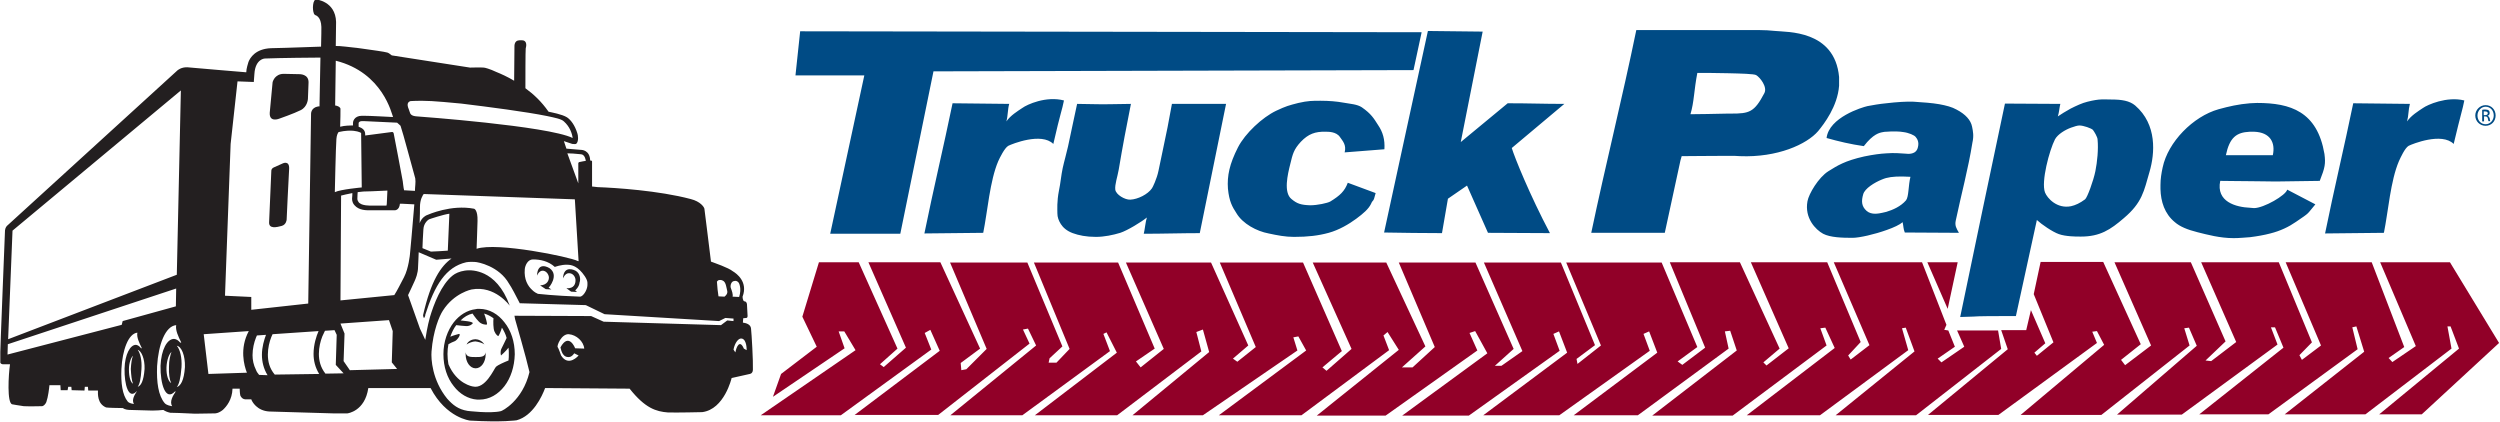
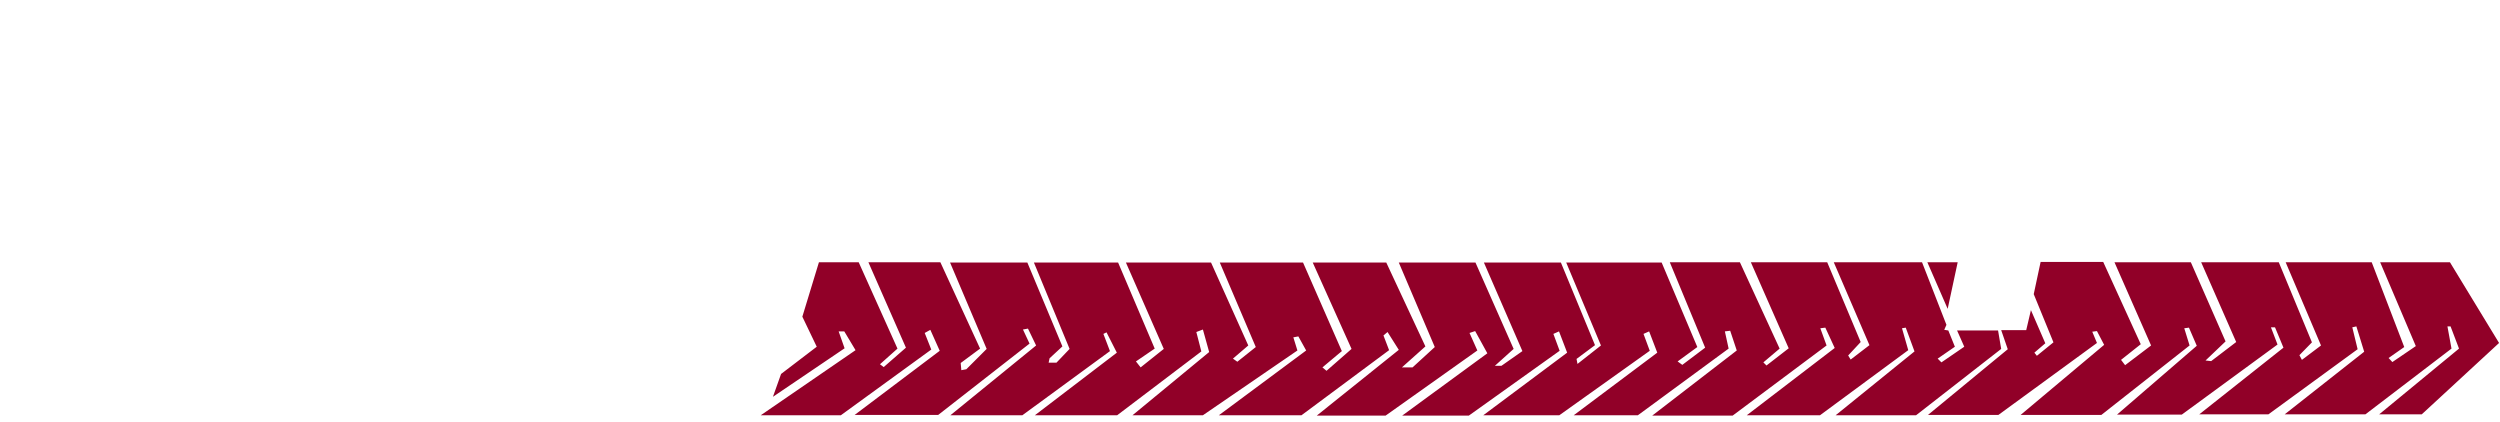
<svg xmlns="http://www.w3.org/2000/svg" xmlns:xlink="http://www.w3.org/1999/xlink" version="1.1" id="Layer_1" x="0px" y="0px" viewBox="0 0 798.9 134.7" enable-background="new 0 0 798.9 134.7" xml:space="preserve">
  <g>
    <path fill="#910028" d="M782.9,83.8h-22.3l11.4,26.8l-7.5,5.1l-1.2-1.3l5-3.5l-10.4-27.1h-27.5l11.3,26.6l-6.1,4.6l-0.8-1.5l4-4.1   l-10.6-25.6h-24.8l11.2,25.5l-8,6.1l-1.8-0.2l6.4-6.1l-11.1-25.3h-24.4l11.7,26.6l-8.3,6.3l-1.3-1.7l6.3-5l-12-26.3h-20l-2.2,10.3   l6.3,15.4l-5.3,4.3l-0.8-1l3.5-3l-4.6-10.6l-1.5,6.4h-8l2.1,6.1l-25.5,21h22.5l31.5-23l-1.5-3.6l1.5-0.2l2.3,4.4l-26.7,22.4h25.8   l28.2-22.2l-1.7-5.5l1.5-0.2l2.5,5.8l-25.5,22h20.7l30.6-22.4l-2.1-5.5h1.3l2.7,6.5l-26.9,21.3h22.1l28.5-20.8l-1.7-7l1.3-0.3   l2.5,8.1l-25.4,20h25.8l27.5-21l-1.3-7.1h1l2.7,7.1l-25.5,21h13.6l24.7-22.8L782.9,83.8L782.9,83.8z M625.6,83.8h-9.7l6.5,14.9   L625.6,83.8L625.6,83.8z M638.5,105.6h-13.1l2.3,5.2l-7.3,5l-1.2-1.2l5.5-3.8l-2.1-5.2l-1.3-0.2l0.7-1.6l-7.8-20H586l11.4,26.5   l-6,4.6l-0.8-1.3l4-4.3l-10.7-25.5h-24.4l12.1,27.5l-7.1,5.5l-1-1l5.2-4.4L556,83.8h-22.4l11.3,27.3l-7.3,5.5l-1.5-1.1l6.3-4.6   l-11.4-27h-14.9l0,0h-15.6l11.1,26.5l-7.5,5.9l-0.3-1.6l5.9-4.4l-10.9-26.4h-24.6l12.3,28.3l-6.7,4.7h-2.1l6-5.4l-12.2-27.6H447   l11.5,27l-7.1,6.5h-3.4l7.5-6.7l-12.5-26.8h-23.5l12.4,27.6l-8,7l-1.3-1.1l6.2-5.2l-12.4-28.3h-26.6l11.5,27l-5.9,4.7l-1.4-1   l4.9-4.2l-11.9-26.5h-27.2l12.1,27.6l-7.4,5.9l-1.5-1.9l6-4.1l-11.7-27.5h-26.9l11.4,27.6l-4.2,4.4h-2.5l0.3-1.4l4.1-3.8   l-11.2-26.8l-24.7,0l11.7,27.6l-6.5,6.5l-1.6,0.3L307,116l6.2-4.6l-12.7-27.6l-23,0l12,27.3l-7.1,6.2l-1.2-0.9l5.6-5l-12.4-27.6   h-12.7l-5.3,17.4l4.6,9.6l-11.4,8.7l-2.6,7.3l22.9-15.5l-1.9-5.4h1.8l3.6,6l-30.3,20.8h25.6l28.9-21l-2.1-5.3l1.8-1l3,6.7   l-27.2,20.5h26.7l29.2-22.8l-2.1-4.5l1.6-0.3l2.6,5.4l-27.4,22.3h23l28-20.5l-2.1-5.5l1-0.5l3.3,6.5l-26.2,20H357l26.9-20.4   l-1.6-6.2l2.1-0.8l2,7.2l-24.5,20.2h22.5l30.2-20.7l-1.3-4.2l1.6-0.3l2.5,4.5l-27.9,20.7h26.4l28-20.8l-1.8-4.7l1.3-1.1l3.6,5.7   l-26.2,21h22l29.3-20.8l-2.5-5.6l1.8-0.6l3.9,7.1l-27.2,19.9h21.3l29-20.7l-2-5.4l1.8-0.8l2.6,6.8l-26.8,20h24.3l28.9-20.6l-2-5.4   l1.8-0.8l2.6,6.8l-26.7,20h20.5l29-21.3l-1.2-5.5l1.7-0.2l2.1,6.3L528,132.8h25.7l30-22.4l-2-5.5l1.6-0.2l3,6.5l-28.1,21.5h23.4   l28.2-20.8l-2-7l1.2-0.2l2.8,7.6l-25.2,20.4h25.7l27.2-21.2L638.5,105.6L638.5,105.6z" />
    <g>
      <defs>
-         <rect id="SVGID_1_" x="0.1" y="0" width="798.7" height="134.7" />
-       </defs>
+         </defs>
      <clipPath id="SVGID_2_">
        <use xlink:href="#SVGID_1_" overflow="visible" />
      </clipPath>
      <path clip-path="url(#SVGID_2_)" fill="#004B85" d="M794.1,36.8h-0.4v-1.2c0.1,0,0.2,0,0.4,0c0.7,0,0.9,0.3,0.9,0.6    C795,36.6,794.6,36.8,794.1,36.8L794.1,36.8z M794.9,37L794.9,37c0.4-0.1,0.7-0.4,0.7-0.9c0-0.4-0.1-0.6-0.3-0.8    c-0.2-0.2-0.6-0.3-1.1-0.3c-0.4,0-0.7,0-1,0.1v3.7h0.6v-1.6h0.4c0.5,0,0.7,0.2,0.8,0.6c0.1,0.5,0.2,0.8,0.2,0.9h0.6    c-0.1-0.1-0.1-0.3-0.2-0.9C795.4,37.3,795.2,37.1,794.9,37L794.9,37z M794.3,39.7c-1.5,0-2.6-1.2-2.6-2.8c0-1.5,1.2-2.8,2.6-2.8h0    c1.5,0,2.6,1.2,2.6,2.8C796.9,38.4,795.8,39.7,794.3,39.7L794.3,39.7z M794.3,33.6L794.3,33.6c-1.8,0-3.3,1.5-3.3,3.3    c0,1.9,1.5,3.3,3.3,3.3c1.8,0,3.2-1.4,3.2-3.3C797.5,35,796.1,33.6,794.3,33.6L794.3,33.6z M374.5,33.2l-1.4,7.5l-1.6,7.7    l-1.3,6.2c-0.5,2.5-1.9,5.4-2.1,5.6c-1.3,1.9-4.5,3.5-6.9,3.6c-1.7,0.1-4.6-1.6-4.8-3.2c-0.2-1.6,0.7-4.1,1.1-6.4    c1.2-7.2,2.5-14,3.9-21l-6.5,0.1c-3.4,0.1-7.3-0.1-10.7-0.1l-1.5,7c-0.5,2.3-0.9,4.3-1.4,6.6c-0.5,2.3-1.2,4.6-1.7,6.9    c-0.5,2.3-0.7,4.9-1.2,7.2c-0.7,3.6-0.5,6-0.5,7.3c0,1.2,0.4,2.3,1.1,3.4c0.7,1.1,1.9,2.2,3.8,2.9c1.9,0.7,4.3,1.2,7.4,1.2    c2.7,0,5.5-0.6,7.8-1.3c2.2-0.7,6.8-3.5,8.5-4.9c-0.4,1.1-0.7,4.1-1,5.2c6,0,12-0.2,17.9-0.2l8.4-41.3h-10.3    C378.2,33.2,377.9,33.2,374.5,33.2L374.5,33.2z M726.3,49.6c-1,0-4.2,0-7.4,0c-3.3,0-6.6,0-7.6,0c1.2-5.7,3.4-7.3,7.6-7.5    c0.5,0,1,0,1.5,0C725.4,42.3,727.2,45.5,726.3,49.6L726.3,49.6z M721.3,32.9c-0.8,0-1.6,0.1-2.3,0.1c-3.7,0.3-6.7,1-10,1.9    c-8.2,2.3-16.2,10.5-17.9,18.6c-0.4,1.8-0.7,3.7-0.7,5.6v1.3c0.1,4,1.3,7.9,4.6,10.6c1.6,1.4,4,2.4,7.2,3.2    c3.2,0.8,7.2,1.9,11.6,1.9c1.8,0,3.6-0.2,5.2-0.3c2.4-0.3,4.6-0.7,6.5-1.2c3.2-0.8,5.9-2.1,8.2-3.7c4.7-3.2,3.3-2.2,6.2-5.6    l-9-4.7c-0.4,1.8-7.5,5.9-10.6,5.9c-0.4,0-0.8-0.1-1.2-0.1c-4.6-0.2-11-1.9-9.6-8.6c2.5,0,6,0.1,9.6,0.1c3,0,6,0.1,8.1,0.1    c4.5,0,9.6-0.2,14.1-0.2c1.7-4.3,1.9-5.5,1.5-8.6C740.5,35.6,731.9,32.9,721.3,32.9L721.3,32.9z M669.6,54.7c-0.6,3-2.6,8.5-3.3,9    c-1.6,1.2-3.1,1.9-4.5,2.2c-4.5,0.9-7.6-2.6-8.3-4.4c-1.3-3.4,1.4-13.5,3.2-17c0.9-1.6,3.2-3,5.1-3.7c1.1-0.4,2.1-0.7,2.7-0.7    c1.3,0,3.8,0.9,4.3,1.4c0.4,0.5,1.5,2.3,1.5,3.1C670.6,47.7,670.2,51.7,669.6,54.7L669.6,54.7z M682.3,33.7    c-1.8-1.5-4.3-1.9-7.5-1.9c-2.6,0-3.7-0.3-7.7,0.7c-1.7,0.4-3.6,1.3-5.4,2.2c-1.6,0.9-3.1,1.8-4.1,2.5c0.4-1.2,0.5-2.8,0.8-4    c-6.9,0-10.8-0.1-17.7-0.1c-4.8,22.8-9.6,45.4-14.3,68.2c8.8-0.2,1.2-0.3,17.8-0.3l6.7-30.7c1.5,1.4,5,3.8,7,4.5    c1.1,0.4,2.5,0.6,3.8,0.7c1.1,0.1,2.2,0.1,3.3,0.1c6.1,0,9.4-2.2,13.7-5.9c5.9-5,6.4-8.6,8.2-14.8    C688.6,49.1,689.4,39.8,682.3,33.7L682.3,33.7z M609.1,64c-1.7,2-4.3,3.1-6.3,3.7c-0.5,0.1-0.9,0.2-1.3,0.3c-1,0.2-3.4,0.8-5-0.6    c-1.7-1.5-1.7-3.2-1.1-5.3c0.5-1.9,3.7-3.8,5.9-4.7c0.5-0.2,1-0.4,1.4-0.5c1.9-0.5,4.2-0.6,7.8-0.4C609.8,59.3,610,62.8,609.1,64    L609.1,64z M625,70.4c1.7-8.1,4-16.6,5.3-24.8c0.5-2.2,0.2-3.6-0.1-5.1c-0.4-2.1-2.1-4-5-5.5c-1.4-0.8-3.3-1.3-5.5-1.7    c-2.3-0.4-5.1-0.6-8.2-0.8c-2-0.1-5.4,0.1-8.7,0.5c-2.2,0.2-4.4,0.6-6,0.9c-1.8,0.4-12.3,3.6-13.1,10.2c3.9,1.1,7.7,2,11.9,2.6    c3-3.9,5-4.3,6.2-4.5c0.4-0.1,0.7-0.1,1-0.1c2.2-0.2,4.3-0.1,5.4,0.1c1.7,0.2,3.6,1,4,1.6c0.5,0.6,1.1,1.6,0.7,3.2    c-0.5,2.5-3.2,2.2-4,2.1c-1.5-0.1-3.5-0.3-6.1-0.1c-1.9,0.1-4.2,0.4-7.1,1c-6.2,1.4-8.5,2.9-11.4,4.7c-3.2,2-6.3,7.3-6.7,9.6    c-1,5.4,2.6,9.1,5,10.4c2.3,1.2,6.1,1.3,9.4,1.3c2.2,0,7-1.1,10.9-2.5c2.3-0.8,4.2-1.7,5.1-2.5c0.3,1.3,0.2,2.1,0.7,3.3l17.3,0.1    C625.2,73,624.6,72.1,625,70.4L625,70.4z M563.8,29.8c-3.2,6.1-4.8,6.5-10.6,6.5c-0.1,0-0.5,0-1.1,0c-2.9,0.1-11.1,0.2-11.9,0.2    c1.2-4,1.1-7.5,2.2-13.2c2,0,5.9,0,9.7,0.1c4.3,0.1,8.4,0.2,9.1,0.6C562.4,24.7,564.9,27.8,563.8,29.8L563.8,29.8z M581,41.9    c1.9-2.3,6.2-7.9,6.7-14.5v-2.6c0-0.1,0-0.1,0-0.2c-1.4-15.1-16.8-14.3-20.3-14.7c-3.4-0.4-7.4-0.3-12-0.3c-1.1,0-2.2,0-3.3,0    c-4.4,0-8.9,0-13.3,0c-5.6,0-10.3,0-15.9,0c-4.5,21.9-9.8,42.9-14.4,64.8h23.5l5-23.1l0.4-1.4c2.2,0,9.7-0.1,14.6-0.1    c1.8,0,3.3,0,4,0.1C568,50.4,577.4,46.1,581,41.9L581,41.9z M481.8,33l-15,12.4l7-35.3l-17.5-0.2c-4.7,21.4-9.3,42.9-14,64.4    c6.2,0.1,12.3,0.2,18.5,0.2l1.9-11l6.1-4.2l6.7,15.1l19.8,0.1c-6.4-12.1-11.3-24.2-12.2-27.2l16.8-14.1C493,33.2,489,33,481.8,33    L481.8,33z M425.1,64.4c-0.9,0.5-4.1,1.2-6.4,1.2c-3-0.1-4.2-0.5-6-2c-2.6-2.1-1.2-7.9-0.4-11.1c0.8-3.3,1.1-4.7,3.4-7.2    c2.4-2.5,4.6-3.3,7.9-3.2c0.7,0,3.4-0.1,4.6,1.7c0.9,1.3,2.1,2.5,1.5,4.9l12.7-1c0.2-3.1-0.5-5.5-2-7.7c-1.4-2.2-2.2-3.6-5.2-5.7    c-1.5-1-3.7-1.1-5.9-1.5c-2.2-0.4-4.6-0.6-7.3-0.6c-2.7,0-4,0-7.1,0.7c-3.1,0.8-3.9,1-7.1,2.5c-4.4,2.1-9.9,7.2-12.2,11.7    c-2.7,5.3-3.5,9.1-3.2,13.2c0.4,4.1,1.4,5.8,2.7,7.8c2,3.4,6.5,5.8,10.3,6.5c2.8,0.6,5.3,1.1,8.1,1.1c4.5,0,7.8-0.4,11.1-1.3    c3.3-0.9,6.5-2.8,8.8-4.5c2.3-1.7,3.9-3.1,4.7-4.7c0.7-1.7,0.7-0.2,1.5-3.5l-8.9-3.3C429.7,61.1,428.2,62.5,425.1,64.4L425.1,64.4    z M774.3,34.5c-1.5,1-3.8,2.4-5.1,4.3c0.5-1.8,0.4-3.7,0.9-5.6c-4.6,0-13.4-0.2-18.1-0.2c-2.8,13.6-6.2,27.8-9,41.6    c4.8,0,14.1-0.2,18.8-0.2c1.4-6.9,2.1-16.6,4.8-22.9c0.5-1.1,1.9-4.2,3.1-4.9c1.2-0.6,10.6-4.4,14.4-0.6    c2.4-10.1,2.8-10.8,3.4-13.9C781.9,30.7,775.7,33.5,774.3,34.5L774.3,34.5z M326.7,34.5c-1.5,1-3.8,2.4-5.1,4.3    c0.5-1.8,0.4-3.8,0.9-5.6c-4.6,0-13.4-0.2-18.1-0.2c-2.8,13.6-6.2,27.8-9,41.6c4.8,0,14-0.2,18.8-0.2c1.4-6.9,2.1-16.6,4.8-22.9    c0.5-1.1,2-4.2,3.2-4.9c1.2-0.6,10.6-4.4,14.4-0.6c2.3-10.1,2.8-10.8,3.4-13.9C334.3,30.6,328.2,33.4,326.7,34.5L326.7,34.5z     M451.7,22.4l2.6-12.1L255.7,10l-1.5,14.1h22l-10.9,50.6h22.4l10.6-51.9L451.7,22.4L451.7,22.4z" />
      <path clip-path="url(#SVGID_2_)" fill="#231F20" d="M160.1,113.6c0,0,1.6-1.4,2.4-2.5c0.1,0.7,0.1,1.3,0.1,2c0,0.7,0,1.4-0.1,2.1    c-1.3,0.5-3.5,1.5-4,2c-0.6,0.6-3.4,7.3-7.4,6.3c0,0-5.1-0.7-7.8-7.1c-0.2-1.1-0.3-2.2-0.3-3.3c0-1.1,0.1-2.1,0.3-3.1    c0.5-0.3,1.5-0.8,2.1-1c0.8-0.4,2-2.2,1.3-2.3c0,0-1.9,0.5-2.8,0.9c0.5-1.4,1.1-2.7,1.9-3.7c1.1,0.1,2.3,0.3,3.1,0.3    c1.5,0.1,2.2-0.9,2.2-0.9c0-0.6-3.2-0.8-3.9-0.9c1.1-1.1,2.4-1.9,3.8-2.2c0.6,0.9,1.9,2.7,2.7,3.1c1.1,0.6,1.9,0.4,1.9,0.4    c0.2-0.2-0.5-2.6-0.9-3.5c1.1,0.3,2,0.8,3,1.5c-0.1,1-0.1,3.3,0.3,4.2c0.5,1.2,1.2,1.5,1.2,1.5c0.2,0,0.9-1.6,1.2-2.7    c0.6,1,1.2,2.1,1.5,3.3c-0.5,1-1.3,2.8-1.6,3.3C159.7,112.4,160.1,113.6,160.1,113.6L160.1,113.6z M153.2,98.7h-0.2    c-0.1,0-0.2,0-0.2,0c-0.1,0-0.6,0-0.8,0.1c-2.7,0.3-5.2,1.9-7,4.2c-2,2.6-3.3,6.2-3.3,10.2c0,4,1.2,7.6,3.3,10.2    c1.9,2.5,4.6,4.1,7.5,4.3c0,0,0.6,0,0.7,0h0c3.2,0,6-1.7,8-4.3c2-2.6,3.2-6.2,3.3-10.2c0-4-1.2-7.6-3.3-10.2    C159.2,100.4,156.4,98.7,153.2,98.7L153.2,98.7z M95.6,23.7l-4.8-0.1c-0.1,0-0.1,0-0.2,0c-1.4,0-2.3,0.7-2.8,1.3    c-0.5,0.7-0.7,1.3-0.7,1.5L86.2,36v0c0,0,0,0,0,0c-0.2,3.3,3.1,1.9,3.1,1.9s4.6-1.6,6.8-2.7c2.2-1.1,2.3-3.6,2.3-3.6l0.2-5.2    C98.7,23.6,95.7,23.7,95.6,23.7L95.6,23.7z M152,114.1c-1.6,0-3,0-3.2-1.5c0,0.2,0,0.4,0,0.6c0,2.5,1.4,4.5,3.2,4.5    c1.8,0,3.2-2,3.2-4.5c0-0.2,0-0.4,0-0.6C155,114.1,153.6,114.1,152,114.1L152,114.1z M183.9,86.5c0,0-3.8-2.1-4,2.5    c0,0,0.6-1.7,1.9-1.7s2,1.1,2.1,2c0.1,1.3-0.4,3-2.9,2.8l1.5,1.1l1.9,0.1l-0.6-0.5c0,0,1.3-1.1,1.4-2.5    C185.6,89.3,185.4,87.3,183.9,86.5L183.9,86.5z M154.8,110.1c-0.7-1.2-2-1.7-2.9-1.7c-0.9,0-2.3,0.5-2.8,1.7c0.6-0.5,2-1,2.8-1    C152.8,109.2,154.3,109.6,154.8,110.1L154.8,110.1z M175.6,85.7c0,0-3.8-2.5-4,2.4c0,0,0.6-1.6,1.8-1.6c0.9,0,1.8,0.8,2,2    c0.1,1-0.5,2.6-2.8,2.7l1.8,1.2l1.8,0.1l-0.9-0.6C175.4,92,178.8,87.9,175.6,85.7L175.6,85.7z M90.4,52.2l-2.9,1.3    c-0.9,0.4-0.8,1.2-0.8,1.2s-0.6,13.8-0.7,16.2c-0.2,2.4,2.5,1.7,4,1.3c1.5-0.4,1.6-2,1.6-2s0.6-13.3,0.8-16.3    C92.5,51.2,90.4,52.2,90.4,52.2L90.4,52.2z M238.6,111.9l-0.9-0.5c-1.3-3.1-2.4-0.5-2.7,1.2c-0.2-0.2-0.4-0.6-0.6-0.9    c0.4-2.1,1.6-3.8,2.7-3.5C238.7,108.6,238.6,111.9,238.6,111.9L238.6,111.9z M232.4,102.4l-2,1.5l-37.5-1.1l-4-1.8l-24.5-0.1    l0.2,1.1c0,0,3.6,12.4,4.6,16.9c-2.2,9.2-8.8,12.5-9.2,12.5c-3.4,0.8-10.6-0.1-10.6-0.1c-3-0.5-4.7-1.9-6.5-3.9    c-4.8-5.9-5.2-12.7-5-15.1c0.5-6.6,2.5-11.3,3.6-13c3.6-5.7,9.2-6.8,9.2-6.8c7.5-1.4,12.2,5.2,12.2,5.2c-2.2-6.1-5.4-8.9-8.1-10.2    c-4.7-2.2-8.6-0.7-10.1,0.5c-3.7,2.9-6.1,9.3-7.3,13.3c-0.8,2.8-1.4,6.6-1.5,7.3l-1.7-3.6l-3.8-10.7c0.7-1.4,1.4-3,2.1-4.5    c0.3-0.7,1.1-2.4,1.1-4.6c0.1-1.2,0.1-2.8,0.2-4.6l5.6,2.4l4.9-0.4c-3.4,2.4-6.6,7.1-9.1,18.1c0,0.2,0.2,1.6,0.6,0.4    c0.1-0.2,0.1-0.3,0.1-0.5c3-9.5,6.6-15.3,13.1-16.8c0,0,1-0.2,2.7-0.1c1,0,7.8,1.3,11,7c0.6,0.8,2.4,4.2,3.4,6.2    c1.1,0,21.1,0.6,21.1,0.6l6,2.9l36.6,2.2l2-1l2.6,0.2l0,0.8L232.4,102.4L232.4,102.4z M181.6,114.1c0,0,1,0.2,1.9-1.2l1.4,0.7    c0,0-3.2,3.8-5.6,0c0,0-0.8-2.3-1.1-2.7c-0.3-0.4,1.2-4.3,3.6-4.1c2.4,0.2,4.7,2.3,4.9,4.6l-2.9-0.1c0,0-2-5.2-4.7-0.3    C179.2,111,179.4,114.1,181.6,114.1L181.6,114.1z M126,94.3L108.8,96l0.2-33.5c0.7-0.2,2.1-0.5,3.6-0.8c0,0.4,0,0.9-0.1,1.8v0v0    c0,0.8,0.3,1.6,0.8,2.1c0.7,0.8,1.6,1.2,2.5,1.4c0.9,0.2,1.7,0.2,2.2,0.2c0.3,0,0.5,0,0.5,0v0l7.6,0c0,0,1.5,0.1,1.7-2.1h0.6    l4,0.2c-0.5,6.5-1.4,16-1.4,16s-0.4,4.4-1.9,7.3C127.9,90.9,126.9,92.9,126,94.3L126,94.3z M111.8,118.3l-2-2.9l0.3-8.8l-1.3-3.2    l15.5-1.1l1.2,3.5l-0.3,10l1.7,2.1L111.8,118.3L111.8,118.3z M104,119.4c-1.6-2-2.1-4.2-2.1-6.3c0-2.1,0.5-4.1,1.1-5.6    c0.3-0.7,0.6-1.3,0.8-1.7c0,0,0-0.1,0.1-0.1l3-0.2l0.7,1.5l-0.3,9.6l2.5,2.7L104,119.4L104,119.4z M87.8,119.7    c-1.7-2-2.2-4.2-2.2-6.4c0-2.1,0.5-4.1,1.1-5.6c0.1-0.3,0.3-0.7,0.4-0.9l14.7-1c-0.7,1.6-1.6,4.3-1.6,7.3c0,2.1,0.5,4.3,1.8,6.4    L87.8,119.7L87.8,119.7z M82.8,119.8c-0.4-0.5-0.8-1-1-1.6c-0.8-1.6-1.1-3.2-1.1-4.7c0-2.1,0.5-4.1,1.1-5.6c0-0.1,0.3-0.6,0.3-0.7    L85,107c-0.6,1.6-1.3,3.9-1.3,6.4c0,2.1,0.5,4.4,1.8,6.5L82.8,119.8L82.8,119.8z M80.3,99l0-4.1l-8.4-0.4L73.7,46    c0.5-4.7,2.2-20,2.2-20l5.2,0.2l0.2-2.6c0.3-4.8,3.3-4.9,3.3-4.9c4.6-0.2,16.3-0.3,17.8-0.3c-0.1,6.3-0.3,13.7-0.3,15.6l-0.4,0    l0,0c-2.4,0.4-2.3,2.4-2.3,2.4L98.5,97L80.3,99L80.3,99z M79.5,105.8c-3,5.6-1.5,11-0.6,13.3l-12.3,0.4l-1.5-12.7L79.5,105.8    L79.5,105.8L79.5,105.8z M107,61.2c0,0,0.3-14.3,0.5-16.8c0.1-1.2,0.4-1.8,0.7-2.2c2.2-0.5,3.7-0.5,4.8-0.4v0h0    c1.8,0.2,2.4,0.7,2.4,0.7l0.2,17.4c0,0-6.7,0.6-8.6,1.5C107,61.3,107,61.2,107,61.2L107,61.2z M107.3,19.4    c15.1,3.8,17.9,17.1,18.3,18c0,0,0,0,0,0c-2.1-0.1-7.2-0.4-9.3-0.4c-0.2,0-0.4,0-0.6,0c0,0,0,0-0.1,0c-1.2,0-2,0.5-2.4,1.1    c-0.4,0.6-0.4,1.1-0.4,1.2v0.8c-0.4,0-0.6,0-0.6,0s-2.1,0-3.5,0.4c0.1-1.8,0.1-5.3,0.1-5.8c-0.2-0.6-1-0.9-1.7-1L107.3,19.4    L107.3,19.4z M123.8,60.9l-0.2,4.3l-0.1,0.5l-5,0l0,0c0,0,0,0-0.1,0c-0.1,0-0.2,0-0.3,0c0,0,0,0,0,0c-0.6,0-1.7-0.1-2.5-0.4    c-0.4-0.2-0.8-0.4-1-0.7c-0.2-0.3-0.4-0.6-0.4-1.1c0-1.2,0.1-1.8,0.1-2.1c0.6-0.1,1.2-0.1,1.8-0.2    C116.3,61.2,120.4,61.1,123.8,60.9L123.8,60.9z M128,40.2L128,40.2c1,3,3.2,11.5,4.7,16.8c0.2,1.3-0.1,2.7-0.1,4l-3.5-0.2    c0-0.2,0-0.4-0.1-0.6c-0.1-0.3-0.2-1.8-0.3-2.3c-0.5-2.7-2.4-12.9-2.9-15.3c-0.1-0.3-0.3-0.5-0.7-0.4c-1.7,0.2-6.1,0.8-8.4,1.1    c0-0.1,0-0.3,0-0.4c0-1.4-1-2-2.1-2.4v-1.1l0,0c0,0,0-0.3,0.2-0.4c0.1-0.1,0.3-0.3,1-0.3c0.1,0,0.3,0,0.4,0l0,0l0,0    c2.2,0.1,8.7,0.4,10.7,0.5C127.5,39.7,128,40.2,128,40.2L128,40.2z M131.2,32.3c0.3,0,2.3-0.2,6.7,0c1.9,0.1,5.3,0.4,9.5,0.8    c9,1.1,20.6,2.6,27.5,4c2.3,0.5,4.5,0.9,5.3,1.7c1.9,1.7,2.6,3.8,2.8,5.3c-8-3.9-49.7-6.9-49.7-6.9c-1.8-0.1-2.2-0.7-2.4-1.5    c-0.1-0.4-0.3-0.8-0.5-1.4C129.9,32.7,130.9,32.4,131.2,32.3L131.2,32.3z M143.6,68.3l-0.5,11.8c-2.2,0.2-3.9,0.2-5.4,0.3    l-2.7-1.1c0-1.2,0.2-4.2,0.3-6c0.1-2.1,1.6-3.1,1.8-3.2C137.3,70,141.8,68.5,143.6,68.3L143.6,68.3z M183.7,63.7l1.2,19.8    c-0.1-0.1-0.2-0.1-0.3-0.1c-2.5-1.3-25.8-6.1-32.3-3.9c0,0,0,0,0,0c0.1-2,0.2-6.2,0.3-8.9c0.1-3.6-1.1-3.9-1.1-3.9    c-7.3-1.4-14.5,1.8-15.2,2.1c0,0-1.5,0.6-2.2,2.5c0.1-2.3,0.1-4.2,0.1-5.1c0-2.5,0.9-3.8,1.2-4.2L183.7,63.7L183.7,63.7z     M185.7,49.3c1.3,0.1,1.5,2.1,1.5,2.1s-1.8,0.3-2.1,0.4c-0.3,0.1-0.3,0.4-0.3,0.4l0,6.4l-3.5-9.6C182.2,49,183.9,49.1,185.7,49.3    L185.7,49.3z M187.7,91.4c-0.2,1.6-1.4,3.3-2.3,3.4c-8.4-0.3-13.5-0.9-13.5-0.9c-1.2-0.5-1.9-1.3-1.9-1.3    c-1.3-1.2-2.6-3.3-2.3-6.6c0.1-1.1,0.9-3.1,2.6-3.1c2.3,0,4.9,0.5,7,2.4c0,0,2.1-0.8,4-0.7c1.3,0,3.4,0.4,5.6,3.7    C188,90,187.7,90.6,187.7,91.4L187.7,91.4z M229.7,89.5c0.2,0,0.8-0.2,1.5,0.3c0.8,0.6,0.9,2,1.2,3.2c0.2,0.9-0.6,1.6-0.9,1.8    l-1.9-0.1c-0.2-1.1-0.4-3.1-0.5-4.7C229.3,89.7,229.5,89.6,229.7,89.5L229.7,89.5z M234.1,90c0.3-0.2,1.3-0.6,2,0.4    c0,0,1,1.7,0.1,4.5l-2.1-0.1c0.2-0.7-0.2-1.8-0.6-2.9C233.4,91.5,233.4,90.6,234.1,90L234.1,90z M59.1,117.3    c-0.3,4.4-1.4,6-2.6,6.4c0.7-0.9,1.2-2.6,1.5-6.3c0.2-3.2-0.5-5.8-1.5-6.9C58,110.7,59.2,113.6,59.1,117.3L59.1,117.3z     M54.7,122.4c-0.8-0.4-1.6-2.3-1.5-5c0.1-2.5,0.9-4.4,1.6-4.9c-0.4,1-0.8,2.7-0.8,4.7C53.9,119.5,54.2,121.4,54.7,122.4    L54.7,122.4z M56.1,125.2c-0.8,1.2-2,3.1-1.1,4.6c-0.6-0.1-1.8-0.3-2.4-1c-2-2.4-2.6-6.6-2.4-11.8c0.4-6.8,2.6-12.8,6.1-13.1    c-0.3,1.6,0.7,3.7,1.6,5.5c0,0.2-0.3,0.1-0.4,0c-0.5-0.6-1.1-1-1.8-1.1c-2.3-0.1-4.2,3.5-4.4,8.6c-0.1,5.8,1.6,11.4,4.6,8.2    C56.1,125,56.1,125.2,56.1,125.2L56.1,125.2z M39.2,102.6l-0.3,1.2l-36.5,9.5l0.1-3.3l53.8-17.8l-0.1,5.7L39.2,102.6L39.2,102.6z     M44,123.6c0.6-0.8,1-2.3,1.2-5.6c0.2-2.9-0.4-5.2-1.2-6.2c1.2,0.3,2.3,2.9,2.2,6.1C45.9,121.9,45,123.3,44,123.6L44,123.6z     M42.5,122.6c-0.7-0.3-1.3-2-1.3-4.5c0-2.2,0.7-3.9,1.3-4.4c-0.4,0.9-0.6,2.5-0.7,4.2C41.9,119.9,42.1,121.7,42.5,122.6    L42.5,122.6z M43.7,125.1c-0.7,1.1-1.7,2.7-0.9,4c-0.5-0.1-1.5-0.2-2-0.8c-1.7-2.1-2.2-5.9-2-10.4c0.3-6,2.2-11.3,5.1-11.6    c-0.3,1.4,0.6,3.3,1.4,4.9c0,0.2-0.2,0.1-0.3,0c-0.4-0.5-0.9-0.9-1.5-1c-1.9-0.1-3.6,3.1-3.7,7.6c-0.1,5.1,1.3,10.1,3.9,7.2    C43.7,124.9,43.7,125,43.7,125.1L43.7,125.1z M4,73.7l53.8-44.8l-1.3,58.9L2.6,108.4L4,73.7L4,73.7z M240,105    c-0.1-1.4-1.7-1.8-2.6-1.9l0.1-1.4l1-0.1c0,0,0.4,0,0.4-0.6c0-0.1-0.2-3.8-0.2-3.8s-0.1-0.9-0.8-0.9c-0.6-0.1-0.6-1.5-0.6-1.5    c1.8-4.7-1.9-7.4-3.1-8.1c-1.5-1.2-5.7-2.6-7-3.1c-0.6-4.7-2-16.4-2.1-16.9c-0.1-0.5-1.2-2.3-4.4-3.1c-10.2-2.7-24.1-3.6-29.7-3.8    c-0.5-0.1-1.2-0.1-1.8-0.2c0-1.3,0-7.8,0-8c0-0.2-0.3-0.3-0.3-0.3l-0.3,0c-0.1-3.4-2.8-3.4-2.8-3.4l-4.8-0.4l-0.5-1.5    c-0.2-0.6-0.3-0.9-0.3-0.9l2.7,0.9c0,0,0.1,0,0.2,0c0.3,0,0.5,0.1,0.9,0c0,0,0.2-0.1,0.2-0.1c0.8-0.8,0.5-2.8,0.3-3.3    c-0.8-2.6-2.1-4.3-3.3-5.1c-1.6-1-5-1.6-5.9-1.8c-2.3-3.3-4.8-5.6-7.4-7.5c0-2.2,0-12.2,0.1-12.7c0.7-2.5-0.9-2.6-0.9-2.6    s-0.8-0.1-1.3,0c-1.5,0.1-1.4,1.9-1.4,1.9l-0.1,11c-2.2-1.3-4.2-2.2-5.7-2.8c-2.1-1-3.7-1.4-4-1.4c-0.8-0.1-4.4,0-4.4,0l-25-3.9    c-0.4-0.3-1-0.8-1.4-0.9c-1-0.3-4.8-0.8-8.3-1.3c-1.9-0.3-3.8-0.4-5.1-0.6c-1.5-0.2-2.5-0.2-3.1-0.2l0.1-7.7    c-0.2-6.7-6.5-7.2-6.5-7.2s-0.4,0.1-0.7,1c-0.1,0.4-0.2,1-0.2,1.5c0,1.1,0.2,1.8,0.3,2c0,0,0.1,0.3,0.4,0.5c0.3,0.1,1.9,0.6,2,3.8    c0,0.6,0,3.1-0.1,6.3c-0.9,0-10.3,0.4-16,0.5c-5,0.2-6.7,3.1-7.2,4.4c-0.1,0.4-0.7,2.1-0.7,3.3c-0.4,0-16.5-1.4-18.8-1.6    c-2-0.1-3.2,1-3.2,1L2.2,72.2c0,0-0.5,0.5-0.6,1.4c0,0.3-1.5,37.1-1.6,41.8c0,1,0.9,1,0.9,1l2.3,0c-0.5,3.4-1,12.4,0.7,12.8    c0.6,0.1,1.6,0.3,3.7,0.6c2,0.1,4.9,0,5.8,0c0.5,0,1.1-0.6,1.4-1.3c0.6-1.7,0.9-4.4,1-5.4h3.5l0.1,1.6l2.2,0l0.2-1.1h1l0.1,1.1    l0.5,0l3.6,0.1l0.1-1.2l1,0l0.1,1.2l2.3,0l0,0h0.6l0.2,0c0,0.9-0.3,4.2,2.6,5.4c0.3,0.1,3.8,0.2,5.4,0.2c0.1,0.2,1,0.5,1.2,0.5    c0.4,0.1,1.1,0.1,1.1,0.1l7.1,0.2l0,0c0,0,0,0,0,0h0c0,0,0,0,0,0c1.3,0,2.5-0.1,3.5-0.2c0.6,0.4,1.3,0.7,2.2,0.9    c0.3,0,4.8,0.1,7.9,0.3c1,0,6.3-0.1,6.3-0.1s1.1,0.1,2.6-1.1c1.2-1.1,3-3.3,3.1-6.8l2.3,0c0,0,0,1.4,0.2,2.2    c0.1,0.2,0.5,1.1,1.5,1.2c0.8,0,1.7,0,2,0c0.2,0.7,1.8,3.7,5.8,3.9l20.4,0.6l4.5,0c0,0,5.6-0.6,6.7-8.1l19.9,0    c5,9.6,12.6,10.4,12.6,10.4c10.4,0.6,14.9-0.1,14.9-0.1c5.2-1.4,8.1-7.6,9.1-10.3l0,0l27,0.2c5,6.3,8.5,7.3,12.2,7.6    c2.6,0.1,11-0.1,11-0.1c7.1-0.9,9.4-10.9,9.4-10.9l5.8-1.3c0,0,1-0.1,1-1.4C240.7,115.5,240.2,106.7,240,105L240,105z" />
    </g>
  </g>
</svg>